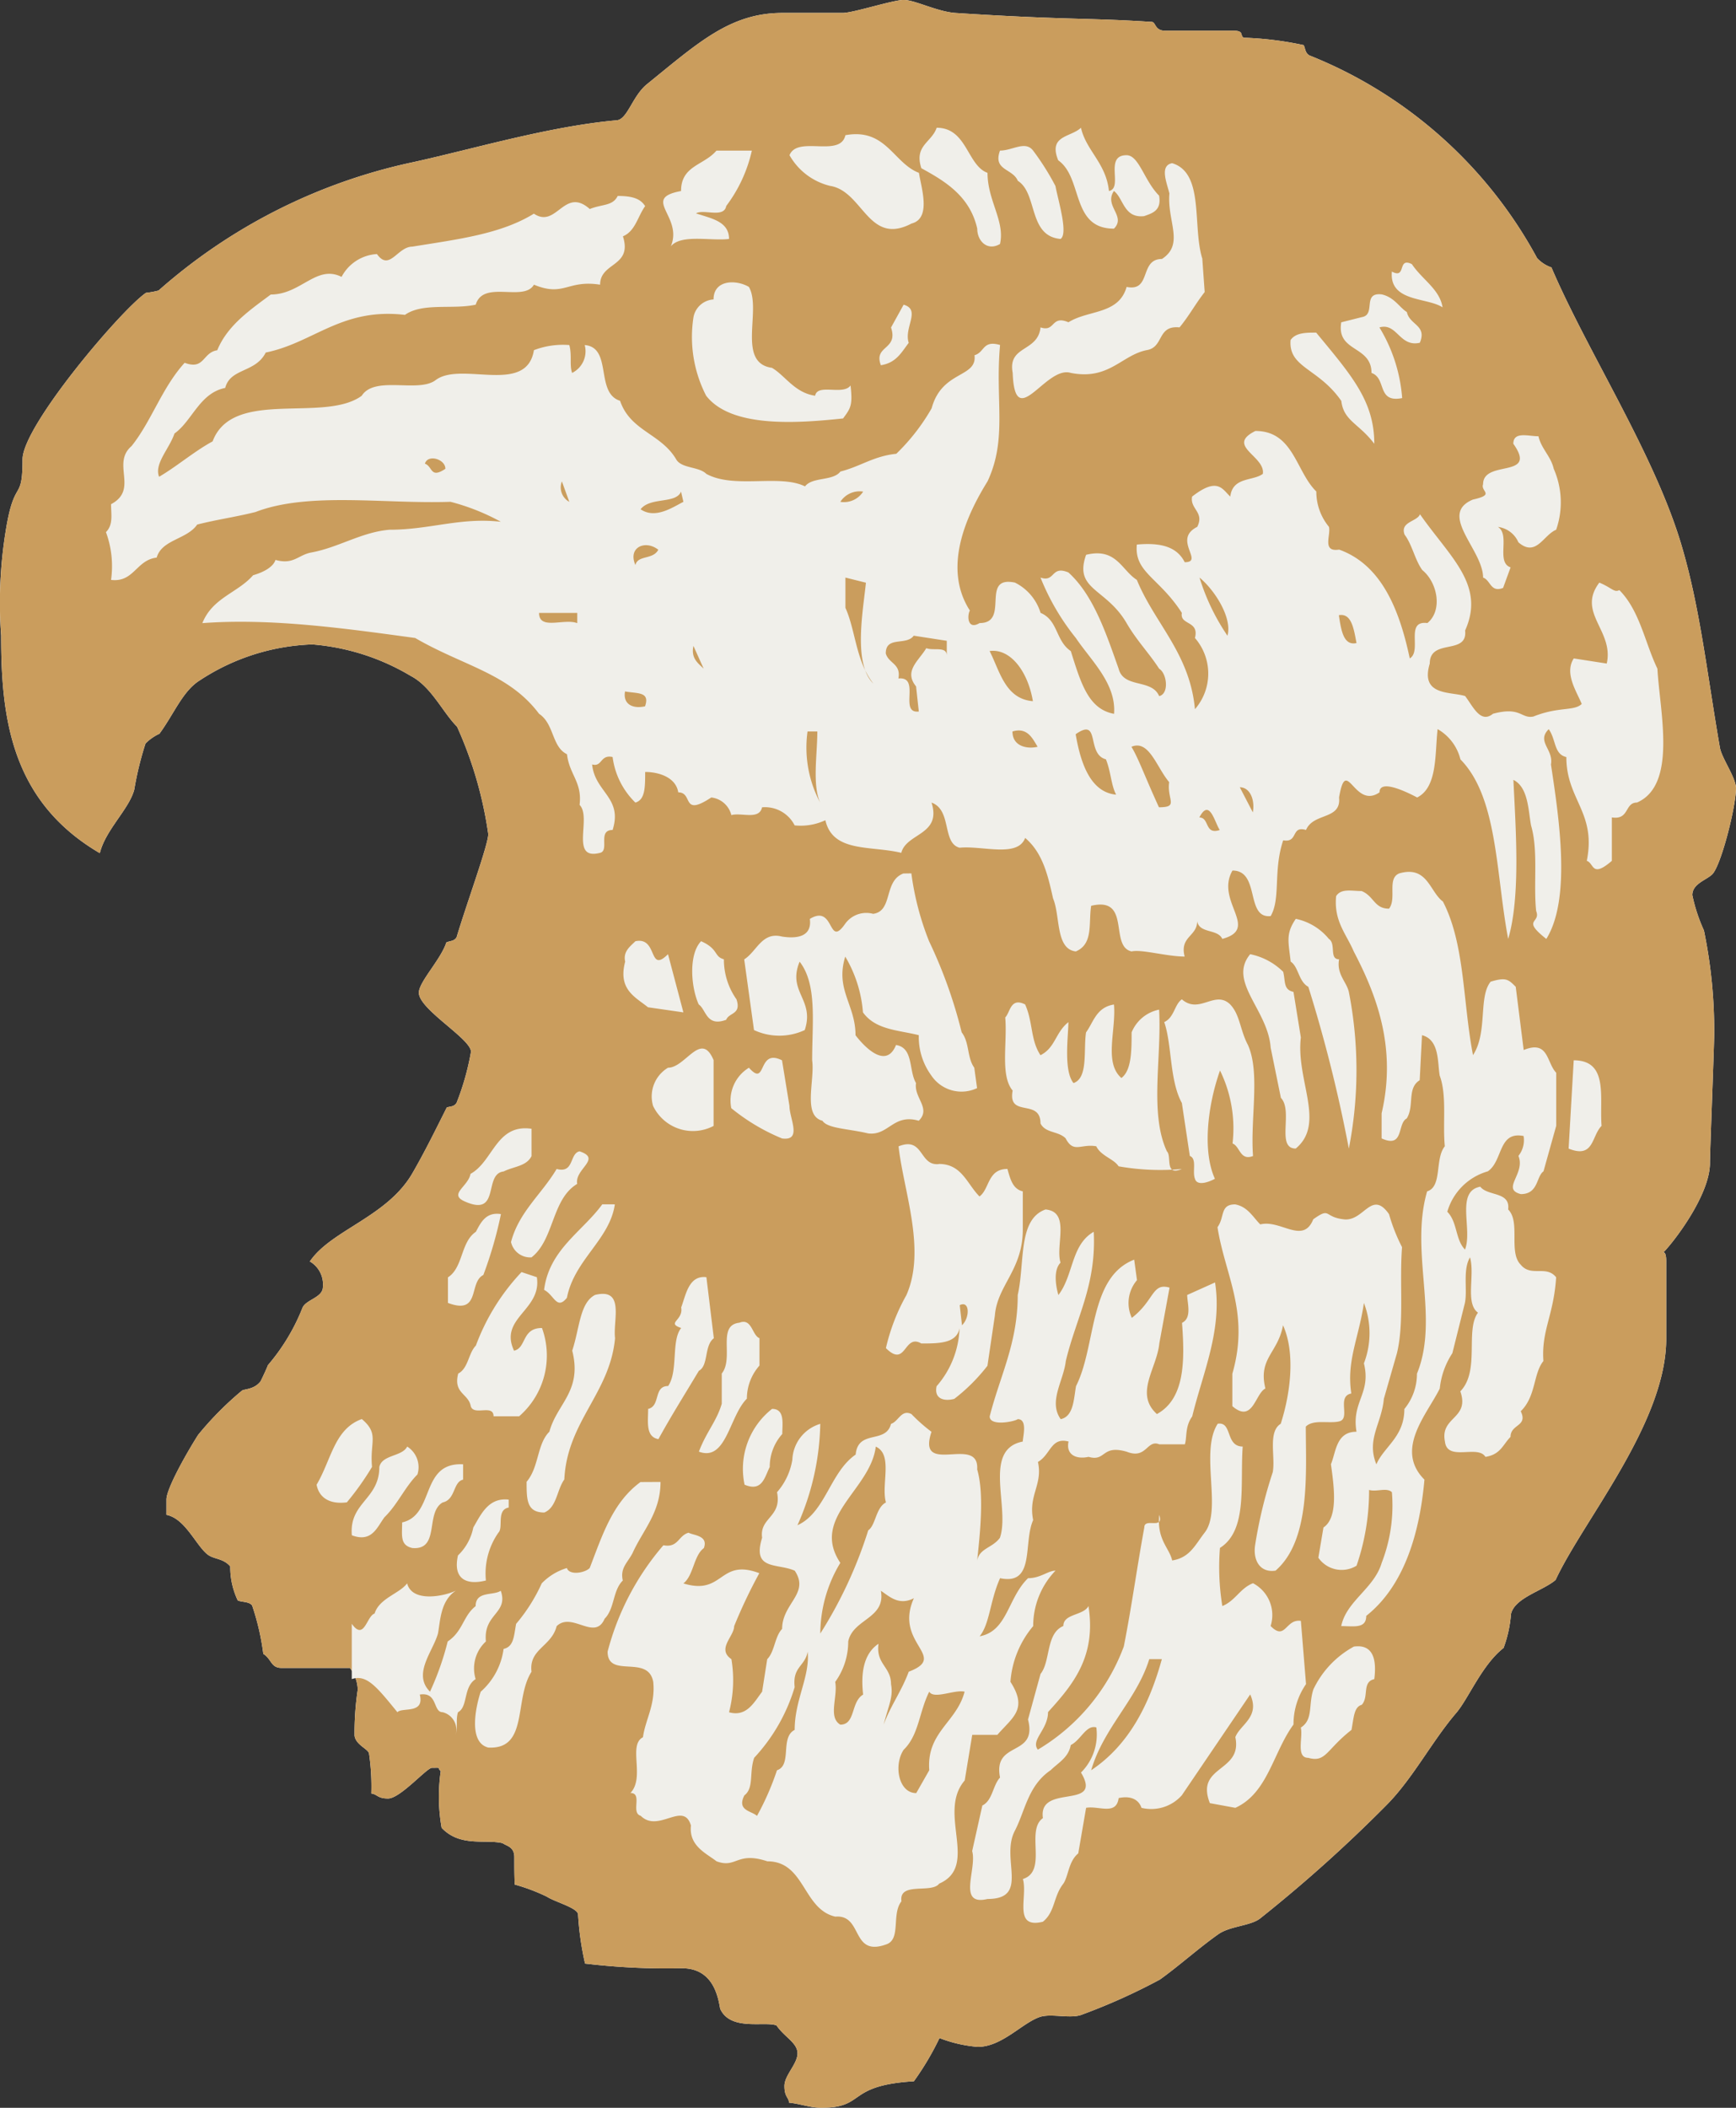
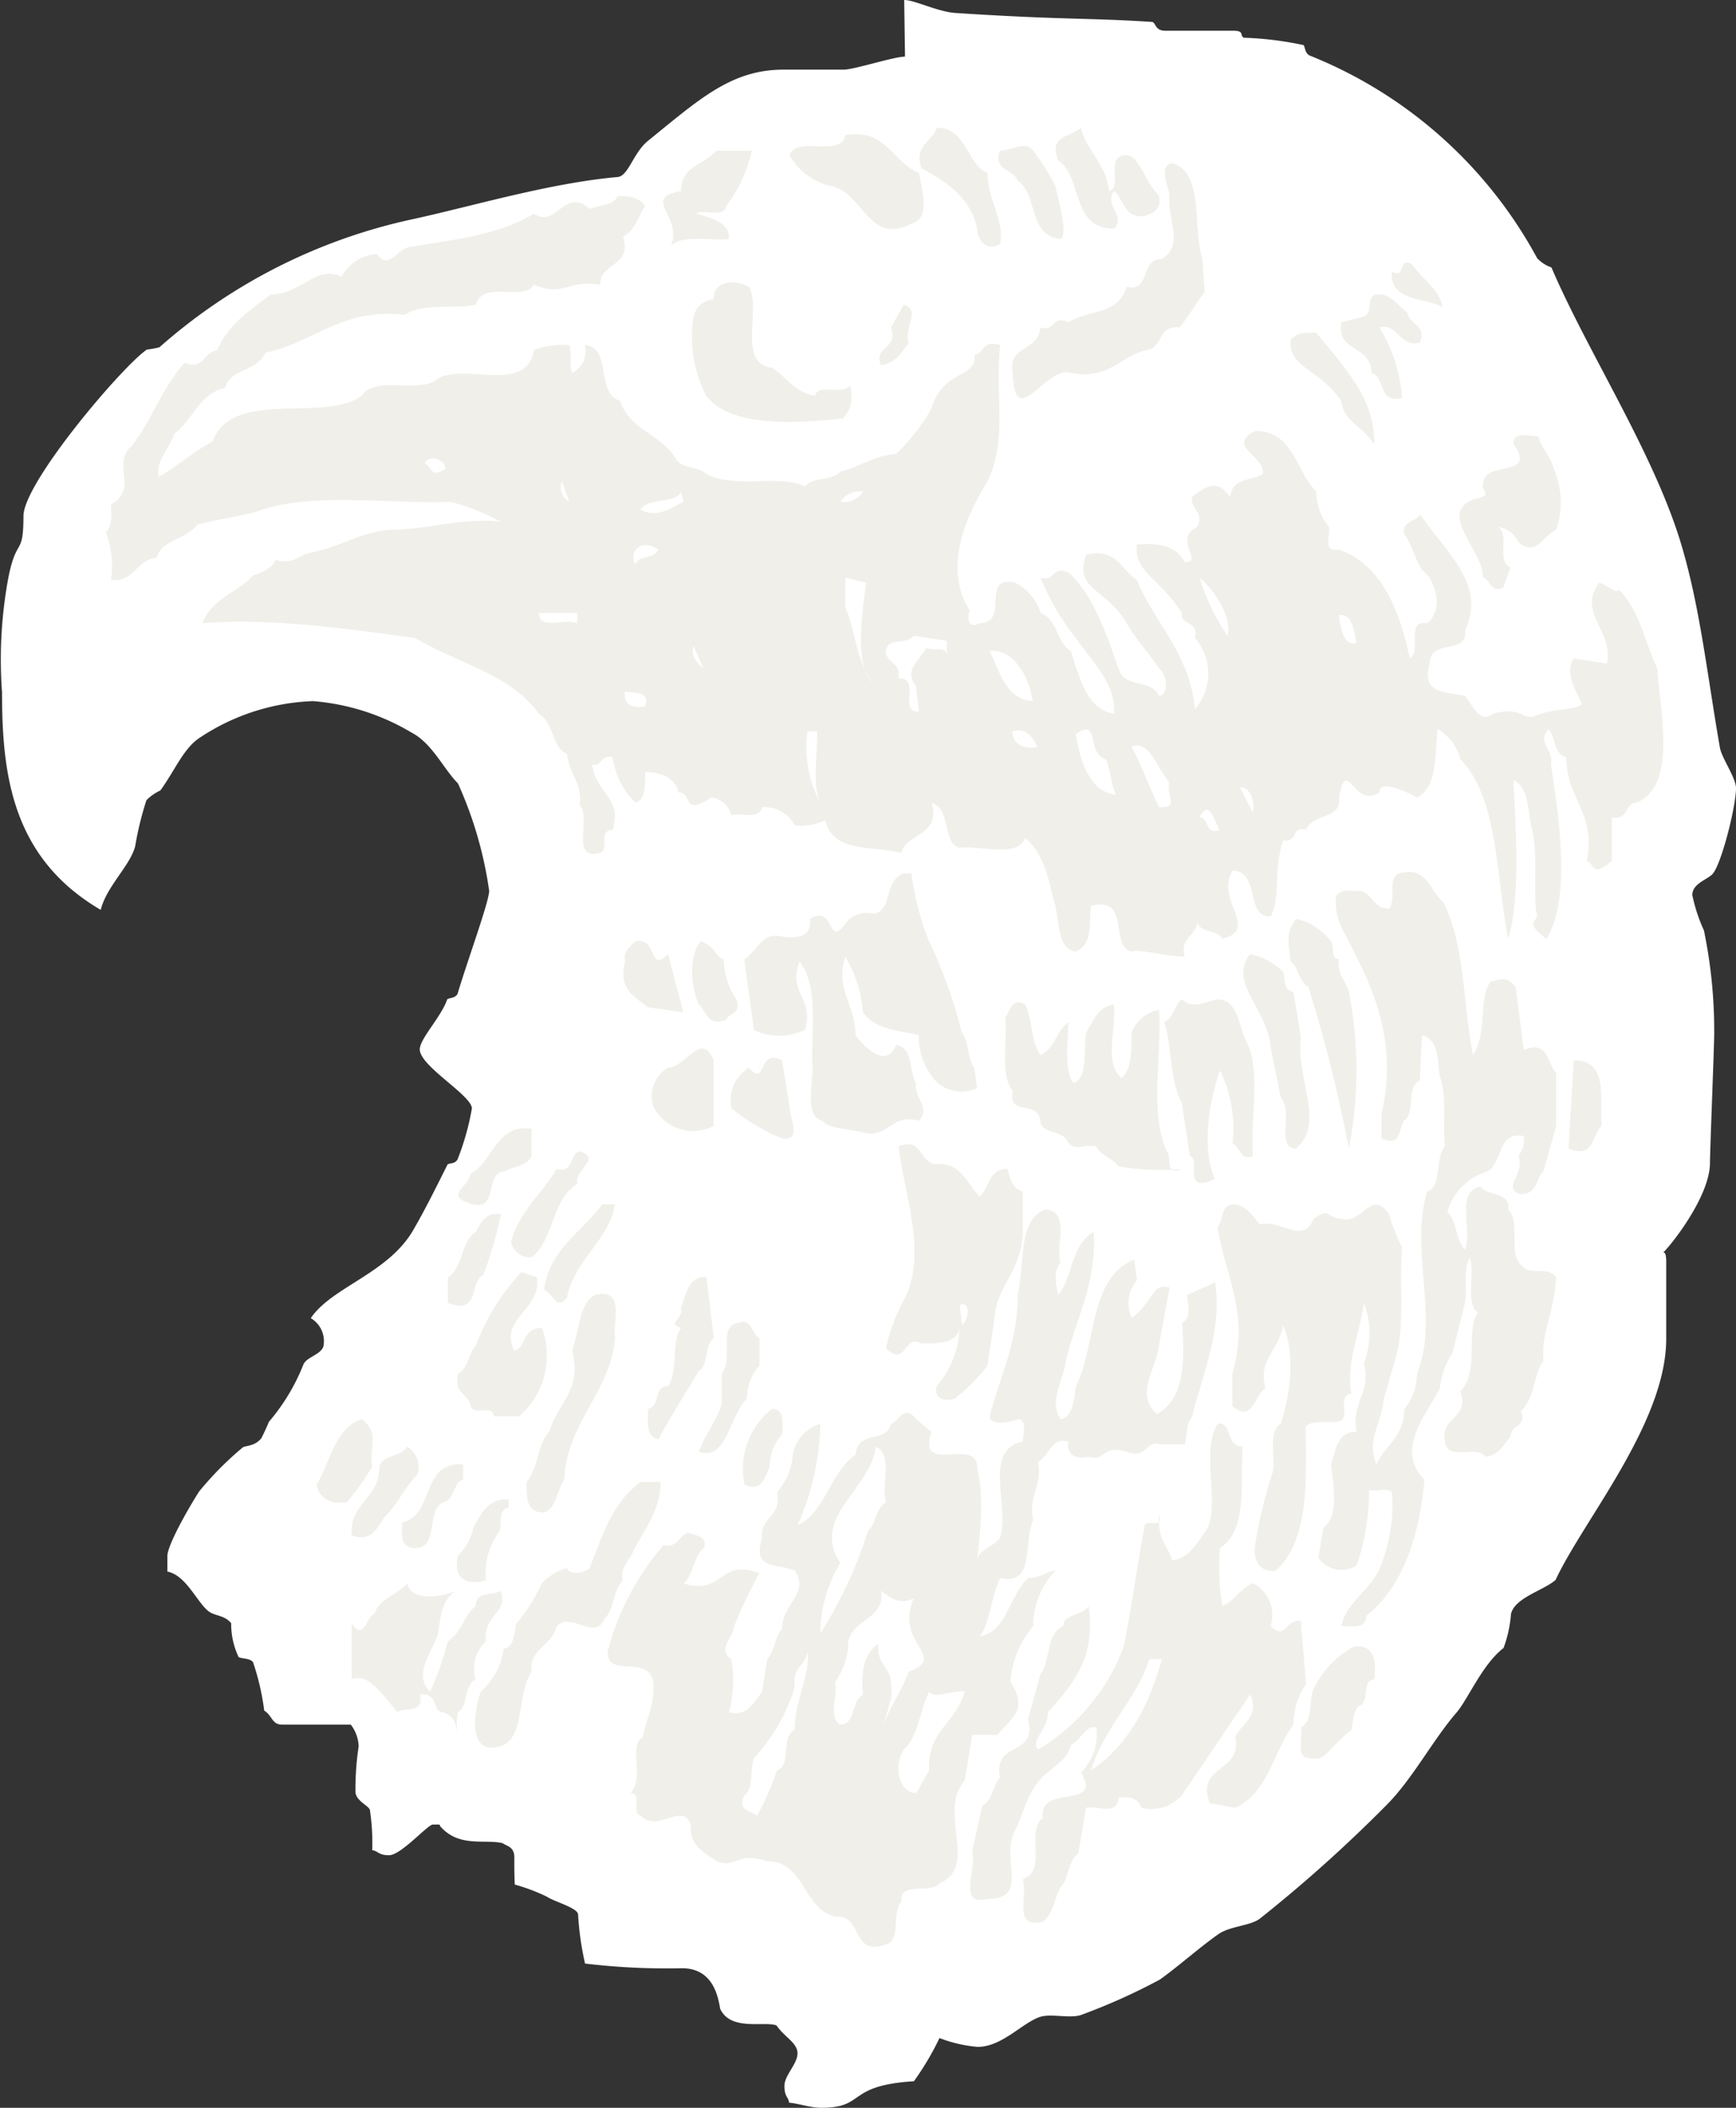
<svg xmlns="http://www.w3.org/2000/svg" width="109.044" height="132.368" viewBox="0 0 109.044 132.368">
  <rect x="0" y="0" width="109.044" height="132.368" fill="#333333" stroke="none" />
  <g id="Raggruppa_18" data-name="Raggruppa 18" transform="translate(-821.052 -860.069)">
-     <path id="Tracciato_580" data-name="Tracciato 580" d="M170.711,10.318c.672,0,2.132.76,3.278.818,6.836.443,8.181.291,12.27.558.264,0,.176.554.845.554h4.291c.7,0,.382.294.645.439a21.006,21.006,0,0,1,3.768.466c.115.264.085.466.348.642a28.084,28.084,0,0,1,14.311,12.733,2.2,2.2,0,0,0,.9.585c2.281,5.339,6.542,11.824,8.208,17.578,1.139,3.883,1.578,8,2.365,12.527.088.672,1.02,1.926,1.02,2.6,0,1.166-.963,4.961-1.517,5.43-.378.348-1.227.581-1.227,1.281a10.5,10.5,0,0,0,.73,2.22,31.08,31.08,0,0,1,.645,6.512c0,.7-.267,7.387-.267,8.09,0,2.068-2.392,5.106-2.947,5.636,0,0,.2-.152.2.554v4.846c0,5.288-5.2,11.388-6.951,15.152-.787.676-2.565,1.112-2.8,2.136a7.8,7.8,0,0,1-.466,2.132c-1.379,1.078-2.227,3.241-3.007,4.119-1.49,1.747-2.717,4.112-4.349,5.751a90.2,90.2,0,0,1-7.948,7.127c-.615.466-1.9.466-2.626.99-1.2.845-2.426,1.953-3.653,2.835a38.115,38.115,0,0,1-4.849,2.186c-.727.321-1.98-.088-2.714.172-1.108.385-2.369,1.872-3.886,1.872a8.6,8.6,0,0,1-2.4-.554,17.632,17.632,0,0,1-1.608,2.713c-4.3.267-2.98,1.666-5.819,1.666-.672,0-1.375-.26-2.021-.321-.027-.351-.291-.351-.291-1.048,0-.676.821-1.379.821-2.048s-.821-1.021-1.318-1.754c-.733-.287-2.9.378-3.541-1.051-.145-.875-.5-2.541-2.4-2.541a43.292,43.292,0,0,1-6.086-.294,18.762,18.762,0,0,1-.439-3.089c-.027-.412-1.49-.794-1.96-1.112a11.9,11.9,0,0,0-2.017-.76c-.027-.612-.027-1.021-.027-1.72,0-.669-.5-.7-.733-.879-1.085-.264-2.663.267-3.832-.963a11.176,11.176,0,0,1-.057-3.562c-.267-.237.118-.206-.554-.206-.324,0-1.994,1.926-2.751,1.926-.672,0-.672-.264-1.054-.314a14.21,14.21,0,0,0-.145-2.514c-.061-.291-.821-.531-.909-1.108a18.06,18.06,0,0,1,.2-2.9,2.369,2.369,0,0,0-.493-1.365h-4.3c-.672,0-.615-.561-1.139-.882a15.49,15.49,0,0,0-.7-3.034c-.179-.264-.672-.206-.906-.324a4.869,4.869,0,0,1-.47-2.132c-.439-.524-1.024-.436-1.433-.757-.73-.585-1.4-2.251-2.575-2.484v-.963c0-.669,1.23-2.862,1.99-4.058a20.219,20.219,0,0,1,2.747-2.774c.145-.118.76-.057,1.173-.585.118-.233.378-.787.466-1.021a12.724,12.724,0,0,0,2.166-3.592c.206-.524,1.284-.645,1.284-1.314a1.664,1.664,0,0,0-.818-1.605c1.345-1.987,4.886-2.8,6.464-5.579.76-1.314,1.463-2.747,2.136-4.089.233-.084.439-.03.615-.291a16.165,16.165,0,0,0,.906-3.21c0-.818-3.274-2.659-3.274-3.71,0-.672,1.375-2.075,1.727-3.153.26-.118.466-.061.642-.321.645-2.163,1.99-5.809,1.99-6.485a24.764,24.764,0,0,0-1.96-6.745c-.906-.906-1.609-2.507-2.9-3.183a14.278,14.278,0,0,0-6.2-1.984,13.671,13.671,0,0,0-7.049,2.251c-1.081.669-1.605,2.071-2.545,3.359a3.016,3.016,0,0,0-.875.612,20.123,20.123,0,0,0-.706,2.893c-.318,1.223-1.811,2.534-2.163,3.994-5.586-3.268-6.2-8.526-6.2-13.662a28.123,28.123,0,0,1,.264-6.424c.558-3.622,1.081-1.842,1.081-4.643,0-2.1,6.2-9.4,7.752-10.458a5.262,5.262,0,0,0,.791-.145,35.177,35.177,0,0,1,15.97-8.056c3.744-.818,8.512-2.247,12.783-2.632.7-.024.993-1.514,1.933-2.274,3.244-2.629,5.234-4.471,8.512-4.471h3.774c.672,0,3.156-.818,3.859-.818" transform="translate(707.136 849.751)" fill="#fff" fill-rule="evenodd" />
-     <path id="Tracciato_581" data-name="Tracciato 581" d="M170.711,10.318c.672,0,2.132.76,3.278.818,6.836.443,8.181.291,12.27.558.264,0,.176.554.845.554h4.291c.7,0,.382.294.645.439a21.006,21.006,0,0,1,3.768.466c.115.264.085.466.348.642a28.084,28.084,0,0,1,14.311,12.733,2.2,2.2,0,0,0,.9.585c2.281,5.339,6.542,11.824,8.208,17.578,1.139,3.883,1.578,8,2.365,12.527.088.672,1.02,1.926,1.02,2.6,0,1.166-.963,4.961-1.517,5.43-.378.348-1.227.581-1.227,1.281a10.5,10.5,0,0,0,.73,2.22,31.08,31.08,0,0,1,.645,6.512c0,.7-.267,7.387-.267,8.09,0,2.068-2.392,5.106-2.947,5.636,0,0,.2-.152.2.554v4.846c0,5.288-5.2,11.388-6.951,15.152-.787.676-2.565,1.112-2.8,2.136a7.8,7.8,0,0,1-.466,2.132c-1.379,1.078-2.227,3.241-3.007,4.119-1.49,1.747-2.717,4.112-4.349,5.751a90.2,90.2,0,0,1-7.948,7.127c-.615.466-1.9.466-2.626.99-1.2.845-2.426,1.953-3.653,2.835a38.115,38.115,0,0,1-4.849,2.186c-.727.321-1.98-.088-2.714.172-1.108.385-2.369,1.872-3.886,1.872a8.6,8.6,0,0,1-2.4-.554,17.632,17.632,0,0,1-1.608,2.713c-4.3.267-2.98,1.666-5.819,1.666-.672,0-1.375-.26-2.021-.321-.027-.351-.291-.351-.291-1.048,0-.676.821-1.379.821-2.048s-.821-1.021-1.318-1.754c-.733-.287-2.9.378-3.541-1.051-.145-.875-.5-2.541-2.4-2.541a43.292,43.292,0,0,1-6.086-.294,18.762,18.762,0,0,1-.439-3.089c-.027-.412-1.49-.794-1.96-1.112a11.9,11.9,0,0,0-2.017-.76c-.027-.612-.027-1.021-.027-1.72,0-.669-.5-.7-.733-.879-1.085-.264-2.663.267-3.832-.963a11.176,11.176,0,0,1-.057-3.562c-.267-.237.118-.206-.554-.206-.324,0-1.994,1.926-2.751,1.926-.672,0-.672-.264-1.054-.314a14.21,14.21,0,0,0-.145-2.514c-.061-.291-.821-.531-.909-1.108a18.06,18.06,0,0,1,.2-2.9,2.369,2.369,0,0,0-.493-1.365h-4.3c-.672,0-.615-.561-1.139-.882a15.49,15.49,0,0,0-.7-3.034c-.179-.264-.672-.206-.906-.324a4.869,4.869,0,0,1-.47-2.132c-.439-.524-1.024-.436-1.433-.757-.73-.585-1.4-2.251-2.575-2.484v-.963c0-.669,1.23-2.862,1.99-4.058a20.219,20.219,0,0,1,2.747-2.774c.145-.118.76-.057,1.173-.585.118-.233.378-.787.466-1.021a12.724,12.724,0,0,0,2.166-3.592c.206-.524,1.284-.645,1.284-1.314a1.664,1.664,0,0,0-.818-1.605c1.345-1.987,4.886-2.8,6.464-5.579.76-1.314,1.463-2.747,2.136-4.089.233-.084.439-.03.615-.291a16.165,16.165,0,0,0,.906-3.21c0-.818-3.274-2.659-3.274-3.71,0-.672,1.375-2.075,1.727-3.153.26-.118.466-.061.642-.321.645-2.163,1.99-5.809,1.99-6.485a24.764,24.764,0,0,0-1.96-6.745c-.906-.906-1.609-2.507-2.9-3.183a14.278,14.278,0,0,0-6.2-1.984,13.671,13.671,0,0,0-7.049,2.251c-1.081.669-1.605,2.071-2.545,3.359a3.016,3.016,0,0,0-.875.612,20.123,20.123,0,0,0-.706,2.893c-.318,1.223-1.811,2.534-2.163,3.994-5.586-3.268-6.2-8.526-6.2-13.662a28.123,28.123,0,0,1,.264-6.424c.558-3.622,1.081-1.842,1.081-4.643,0-2.1,6.2-9.4,7.752-10.458a5.262,5.262,0,0,0,.791-.145,35.177,35.177,0,0,1,15.97-8.056c3.744-.818,8.512-2.247,12.783-2.632.7-.024.993-1.514,1.933-2.274,3.244-2.629,5.234-4.471,8.512-4.471h3.774c.672,0,3.156-.818,3.859-.818" transform="translate(707.136 849.751)" fill="#ca9d5d" fill-rule="evenodd" />
+     <path id="Tracciato_580" data-name="Tracciato 580" d="M170.711,10.318c.672,0,2.132.76,3.278.818,6.836.443,8.181.291,12.27.558.264,0,.176.554.845.554h4.291c.7,0,.382.294.645.439a21.006,21.006,0,0,1,3.768.466c.115.264.085.466.348.642a28.084,28.084,0,0,1,14.311,12.733,2.2,2.2,0,0,0,.9.585c2.281,5.339,6.542,11.824,8.208,17.578,1.139,3.883,1.578,8,2.365,12.527.088.672,1.02,1.926,1.02,2.6,0,1.166-.963,4.961-1.517,5.43-.378.348-1.227.581-1.227,1.281a10.5,10.5,0,0,0,.73,2.22,31.08,31.08,0,0,1,.645,6.512c0,.7-.267,7.387-.267,8.09,0,2.068-2.392,5.106-2.947,5.636,0,0,.2-.152.2.554v4.846c0,5.288-5.2,11.388-6.951,15.152-.787.676-2.565,1.112-2.8,2.136a7.8,7.8,0,0,1-.466,2.132c-1.379,1.078-2.227,3.241-3.007,4.119-1.49,1.747-2.717,4.112-4.349,5.751a90.2,90.2,0,0,1-7.948,7.127c-.615.466-1.9.466-2.626.99-1.2.845-2.426,1.953-3.653,2.835a38.115,38.115,0,0,1-4.849,2.186c-.727.321-1.98-.088-2.714.172-1.108.385-2.369,1.872-3.886,1.872a8.6,8.6,0,0,1-2.4-.554,17.632,17.632,0,0,1-1.608,2.713c-4.3.267-2.98,1.666-5.819,1.666-.672,0-1.375-.26-2.021-.321-.027-.351-.291-.351-.291-1.048,0-.676.821-1.379.821-2.048s-.821-1.021-1.318-1.754c-.733-.287-2.9.378-3.541-1.051-.145-.875-.5-2.541-2.4-2.541a43.292,43.292,0,0,1-6.086-.294,18.762,18.762,0,0,1-.439-3.089c-.027-.412-1.49-.794-1.96-1.112a11.9,11.9,0,0,0-2.017-.76c-.027-.612-.027-1.021-.027-1.72,0-.669-.5-.7-.733-.879-1.085-.264-2.663.267-3.832-.963c-.267-.237.118-.206-.554-.206-.324,0-1.994,1.926-2.751,1.926-.672,0-.672-.264-1.054-.314a14.21,14.21,0,0,0-.145-2.514c-.061-.291-.821-.531-.909-1.108a18.06,18.06,0,0,1,.2-2.9,2.369,2.369,0,0,0-.493-1.365h-4.3c-.672,0-.615-.561-1.139-.882a15.49,15.49,0,0,0-.7-3.034c-.179-.264-.672-.206-.906-.324a4.869,4.869,0,0,1-.47-2.132c-.439-.524-1.024-.436-1.433-.757-.73-.585-1.4-2.251-2.575-2.484v-.963c0-.669,1.23-2.862,1.99-4.058a20.219,20.219,0,0,1,2.747-2.774c.145-.118.76-.057,1.173-.585.118-.233.378-.787.466-1.021a12.724,12.724,0,0,0,2.166-3.592c.206-.524,1.284-.645,1.284-1.314a1.664,1.664,0,0,0-.818-1.605c1.345-1.987,4.886-2.8,6.464-5.579.76-1.314,1.463-2.747,2.136-4.089.233-.084.439-.03.615-.291a16.165,16.165,0,0,0,.906-3.21c0-.818-3.274-2.659-3.274-3.71,0-.672,1.375-2.075,1.727-3.153.26-.118.466-.061.642-.321.645-2.163,1.99-5.809,1.99-6.485a24.764,24.764,0,0,0-1.96-6.745c-.906-.906-1.609-2.507-2.9-3.183a14.278,14.278,0,0,0-6.2-1.984,13.671,13.671,0,0,0-7.049,2.251c-1.081.669-1.605,2.071-2.545,3.359a3.016,3.016,0,0,0-.875.612,20.123,20.123,0,0,0-.706,2.893c-.318,1.223-1.811,2.534-2.163,3.994-5.586-3.268-6.2-8.526-6.2-13.662a28.123,28.123,0,0,1,.264-6.424c.558-3.622,1.081-1.842,1.081-4.643,0-2.1,6.2-9.4,7.752-10.458a5.262,5.262,0,0,0,.791-.145,35.177,35.177,0,0,1,15.97-8.056c3.744-.818,8.512-2.247,12.783-2.632.7-.024.993-1.514,1.933-2.274,3.244-2.629,5.234-4.471,8.512-4.471h3.774c.672,0,3.156-.818,3.859-.818" transform="translate(707.136 849.751)" fill="#fff" fill-rule="evenodd" />
    <path id="Tracciato_582" data-name="Tracciato 582" d="M169.82,110.894c-.5,1.933-2.4,2.538-2.22,4.934l-.818,1.436c-1.108,0-1.433-1.75-.791-2.72.963-.933.963-2.359,1.608-3.649.294.5,1.578-.145,2.22,0m12.391-2.044c-.791,2.869-2.075,5.4-4.44,6.978.787-2.683,2.866-4.437,3.65-6.978Zm-23.063,4.444c-.936.466-.145,2.22-1.112,2.534a17.115,17.115,0,0,1-1.257,2.869c-.324-.321-1.287-.321-.791-1.291.615-.466.291-1.426.615-2.359a11.212,11.212,0,0,0,2.544-4.44c-.145-1.287.642-1.287.818-2.223.145,1.581-.818,3.007-.818,4.91m36.407-3.187c-.787.176-.321,1.108-.787,1.612-.493.139-.493.781-.645,1.575-1.6,1.25-1.6,2.068-2.717,1.754-.787,0-.318-1.287-.466-1.9.791-.493.466-1.426.791-2.4a5.973,5.973,0,0,1,2.544-2.686c1.281-.176,1.423.933,1.281,2.044m-28.919-5.082c-1.287,2.862,2.22,3.649-.324,4.616-.466,1.254-1.112,2.078-1.578,3.325.324-1.247.615-1.75.466-2.538,0-1.108-.96-1.254-.787-2.541-.966.642-1.112,1.9-.966,3.19-.787.466-.466,1.889-1.433,1.889-.787-.466-.145-1.75-.321-2.683a4.328,4.328,0,0,0,.818-2.541c.294-1.429,2.369-1.429,2.051-3.183.5.321,1.112.966,2.075.466m-28.784-.466c-.963.642-.963,1.9-1.112,2.686-.321,1.139-1.612,2.541-.5,3.649a17.7,17.7,0,0,0,1.112-3.153c.963-.642.963-1.605,1.754-2.217,0-.966,1.112-.645,1.578-.966.5,1.433-1.108,1.433-.933,3.183a2.3,2.3,0,0,0-.645,2.365c-.791.5-.47,1.75-1.108,2.078-.149.466,0,.96-.149,1.426a1.136,1.136,0,0,0-.818-1.426c-.615,0-.294-1.291-1.433-1.108.318,1.247-1.112.781-1.406,1.108-1.287-1.578-1.93-2.4-2.866-2.078v-3.474c.787,1.108.936-.5,1.433-.642.294-.966,1.578-1.257,2.044-1.9.321,1.254,2.4.787,3.045.466m3.335-5.224c-.791.145-.321,1.254-.645,1.575a4.477,4.477,0,0,0-.787,3.007c-1.287.321-2.078-.145-1.754-1.575a3.329,3.329,0,0,0,.963-1.754c.466-.787.936-1.9,2.223-1.75Zm9.536-1.608c0,1.929-1.115,3.038-1.754,4.464-.321.618-.794.939-.615,1.727-.645.642-.5,1.754-1.142,2.4-.615,1.429-2.048-.466-3.014.466-.321,1.284-1.754,1.429-1.578,2.862-1.112,1.75-.176,4.9-2.72,4.761-1.26-.324-.791-2.544-.47-3.508a4.341,4.341,0,0,0,1.436-2.686c.642-.145.642-.787.787-1.575a10.759,10.759,0,0,0,1.608-2.541,3.645,3.645,0,0,1,1.581-.963c.145.466,1.112.321,1.433,0,.791-2.048,1.433-4.116,3.19-5.4Zm-12.4-.145c-.642.145-.466,1.257-1.284,1.433-1.115.642-.145,3.007-1.906,2.862-.787-.179-.639-.794-.639-1.608,2.075-.466,1.112-3.795,3.829-3.649Zm26.56,1.433c-.639.321-.639,1.429-1.112,1.75a27.45,27.45,0,0,1-3.011,6.481,8.628,8.628,0,0,1,1.257-4.437c-1.9-2.859,1.9-4.582,2.227-7.3,1.108.5.321,2.4.639,3.5m-29.426-1.754c-.791.791-1.257,1.9-2.075,2.69-.47.639-.791,1.605-2.048,1.132-.176-2.068,1.727-2.244,1.727-4.288.172-.787,1.433-.642,1.75-1.284a1.531,1.531,0,0,1,.645,1.75m51.836-1.75c-.172,2.4.324,5.255-1.429,6.366a15.264,15.264,0,0,0,.149,3.649c.814-.324,1.108-1.112,1.926-1.433a2.259,2.259,0,0,1,1.108,2.686c.936.963.936-.466,1.9-.321l.324,3.971a4.437,4.437,0,0,0-.787,2.538c-1.287,1.754-1.605,4.3-3.653,5.231l-1.6-.294c-.936-2.389,2.068-1.923,1.6-4.143.294-.794,1.578-1.26.933-2.683l-4.292,6.329a2.569,2.569,0,0,1-2.538.791c-.149-.466-.615-.791-1.433-.612-.145,1.112-1.257.466-2.044.612l-.493,2.862c-.615.5-.615,1.433-.936,1.9-.642.818-.5,1.75-1.284,2.392-1.9.466-.936-1.575-1.257-2.683,1.578-.5.145-3.038,1.257-3.825-.318-2.22,3.822-.466,2.392-2.862a3.369,3.369,0,0,0,.963-2.835c-.642-.179-.963.791-1.605,1.108-.145.794-.787,1.108-1.257,1.575-1.429.966-1.605,2.548-2.251,3.8-.936,1.75.97,4.292-1.72,4.292-1.936.466-.645-1.9-.966-3.007l.639-2.862c.649-.321.649-1.257,1.112-1.757-.463-2.359,2.376-1.247,1.757-3.643l.787-2.866c.642-.791.321-2.541,1.433-3.007,0-.787,1.257-.642,1.578-1.254.493,3.149-.936,4.9-2.541,6.66,0,1.108-1.108,1.75-.639,2.359a12.683,12.683,0,0,0,5.4-6.481c.5-2.538.821-4.934,1.287-7.475,0-.639,1.254.176.936-.787-.152,1.575.642,2.075.814,2.862,1.112-.176,1.433-.966,2.044-1.754,1.112-1.429-.321-5.079.818-6.833.933-.145.466,1.433,1.575,1.433m-54.7,1.284a17.618,17.618,0,0,1-1.578,2.22c-1.112.145-1.757-.321-1.9-1.108.933-1.578,1.112-3.5,2.839-4.123,1.112.939.493,1.406.642,3.011m25.769-2.071a3.074,3.074,0,0,0-.787,2.071c-.324.642-.47,1.578-1.581,1.112a4.786,4.786,0,0,1,1.727-4.761c.818,0,.642.933.642,1.578m-1.433-6.015v1.717a3.137,3.137,0,0,0-.791,2.078c-1.112,1.108-1.287,3.97-3.014,3.328.473-1.254,1.112-1.9,1.436-3.007v-1.9c.787-.97-.324-3.038,1.108-3.19.791-.314.791.794,1.26.97m-9.07,0c-.321,3.467-3.011,5.224-3.187,8.874-.47.645-.47,1.754-1.257,2.075-1.112,0-1.112-.818-1.112-1.929.791-.933.642-2.362,1.433-3.149.466-1.754,2.078-2.541,1.433-5.086.47-1.426.47-3,1.433-3.5,1.9-.466,1.112,1.612,1.257,2.72m21.792-.818-.142-1.26c.642-.318.642.794.142,1.26m-16.054-3.014.466,3.832c-.618.466-.321,1.717-.939,2.044-.963,1.605-1.754,2.859-2.541,4.292-.821-.145-.645-1.112-.645-1.9.791-.176.321-1.436,1.257-1.436.645-.956.176-2.859.818-3.643-.963-.328.149-.466,0-1.291.294-.787.473-2.038,1.585-1.9m-10.651,0c.321,2.082-2.4,2.548-1.433,4.616.791-.176.47-1.426,1.754-1.426a5.053,5.053,0,0,1-1.433,5.545h-1.608c0-.787-1.257,0-1.433-.642-.149-.794-1.112-.794-.787-2.041.639-.328.639-1.287,1.108-1.754a13.56,13.56,0,0,1,2.869-4.619Zm-2.254-3.97a25.5,25.5,0,0,1-1.108,3.832c-.939.463-.149,2.534-2.223,1.754V84.875c.963-.612.791-2.217,1.754-2.859.321-.612.645-1.257,1.578-1.112m35.157,3.038c-.466.466-.321,1.436-.145,2.044.963-1.25.787-3.153,2.22-3.971.172,3.362-1.112,5.407-1.754,8.117-.145,1.26-1.108,2.541-.321,3.649.818-.172.818-1.281.963-2.075,1.284-2.534.791-6.833,3.653-7.941l.176,1.287a2.208,2.208,0,0,0-.324,2.369c1.433-1.112,1.26-2.223,2.369-1.9l-.642,3.5c-.152,1.575-1.578,3.149-.152,4.44,1.757-.963,1.757-3.332,1.578-5.728.642-.314.324-1.247.324-1.75l1.75-.787c.47,3-.787,5.728-1.433,8.411-.463.645-.318,1.287-.463,1.754h-1.605c-.791-.321-.791.963-2.044.466-1.608-.466-1.287.642-2.4.321-.791.176-1.433-.145-1.257-.963-1.112-.291-1.112.818-1.923,1.284.318,1.433-.618,2.075-.3,3.65-.642,1.433.149,4.116-2.078,3.649-.642,1.429-.642,2.862-1.284,3.649,1.754-.321,1.754-2.4,3.041-3.649.787,0,1.257-.473,1.723-.473a5.01,5.01,0,0,0-1.4,3.481,6.11,6.11,0,0,0-1.429,3.5c1.108,1.72.145,2.217-.821,3.328h-1.578l-.473,2.866c-1.754,2.038.939,5.369-1.605,6.481-.47.642-2.541-.145-2.369,1.108-.645.818,0,2.4-.966,2.71-2.22.794-1.433-1.892-3.187-1.747-2.048-.466-1.9-3.474-4.271-3.474-1.93-.642-1.93.466-3.19,0-.639-.5-1.75-.963-1.608-2.247-.466-1.578-2.044.5-3.156-.612-.645-.182.142-1.433-.645-1.433.936-.97-.172-3.011.787-3.5.149-1.108.791-2.041.645-3.477-.321-1.754-2.866-.176-2.866-1.9A16.67,16.67,0,0,1,150.9,101.7c.936.179.936-.615,1.581-.787.318.172,1.257.172.96.966-.642.466-.642,1.72-1.284,2.217,2.544.787,2.223-1.605,4.768-.642a32.285,32.285,0,0,0-1.581,3.328c0,.642-1.112,1.429-.172,2.071a8,8,0,0,1-.149,3.335c1.112.314,1.581-.642,2.078-1.291l.321-2.044c.47-.466.47-1.429.936-1.9,0-1.608,1.754-2.22.791-3.656-1.112-.49-2.693,0-2.048-2.068-.176-1.281,1.257-1.281.936-2.859A4.086,4.086,0,0,0,159,96.327a2.454,2.454,0,0,1,1.754-2.251,16.248,16.248,0,0,1-1.433,6.366c1.754-.787,2.044-3.328,3.656-4.437.149-1.605,1.9-.642,2.22-1.929.473-.145.645-.933,1.287-.612a10.277,10.277,0,0,0,1.257,1.112c-.963,2.859,3.014.145,2.869,2.362.473,1.608.145,4.292,0,5.724.145-.787.966-.787,1.429-1.433.649-1.9-1.112-5.545,1.436-6.042,0-.291.321-1.406-.318-1.406-.183.149-1.761.473-1.761-.172.642-2.545,1.761-4.586,1.761-7.623.463-2.044,0-4.758,1.747-5.373,1.578.145.615,2.22.936,3.328m-27.99-3.649c-.321,2.22-2.544,3.474-3.011,5.87-.645.794-.791-.176-1.433-.5.321-2.534,2.4-3.649,3.656-5.373Zm-2.365-1.284c-1.612.963-1.436,3.5-2.869,4.613a1.235,1.235,0,0,1-1.287-.963c.5-1.9,1.929-3.007,2.866-4.589,1.112.3.791-.96,1.436-1.108,1.433.473-.324,1.108-.145,2.048m22.725-1.254c1.433,0,1.76,1.254,2.544,2.041.642-.466.5-1.727,1.754-1.727.179.618.324,1.26.966,1.406v2.4c0,2.538-1.608,3.508-1.754,5.4l-.466,3.153a11.487,11.487,0,0,1-2.082,2.078c-.642.172-1.284,0-1.112-.794a5.817,5.817,0,0,0,1.44-3.643c-.182.96-1.291.96-2.4.96-1.112-.645-.936,1.575-2.224.291a12.4,12.4,0,0,1,1.287-3.328c1.257-2.855-.176-6.512-.493-9.343,1.6-.642,1.281,1.257,2.541,1.112m-25.594-.5c-.321.645-1.112.645-1.754.966-1.287.145-.179,2.862-2.4,1.9-1.112-.466.172-.933.321-1.75,1.433-.787,1.608-3.153,3.832-2.832Zm16.2-3.149c0,.787.821,2.217-.466,2.041a12.618,12.618,0,0,1-3.187-1.9,2.409,2.409,0,0,1,1.108-2.541c1.142,1.284.5-1.254,2.078-.466Zm-4.765-2.862v4.116a2.776,2.776,0,0,1-3.8-1.254,2.1,2.1,0,0,1,.936-2.4c1.112,0,2.078-2.365,2.869-.466m55.773,4.116c-.642.642-.466,2.075-2.071,1.429l.321-5.545c2.217,0,1.605,2.362,1.75,4.116m-36.208-7.62c.5,1.108.324,2.217.963,3.183.936-.466.936-1.433,1.754-2.075,0,.821-.321,3.038.321,3.825.936-.321.615-2.071.787-3.183.47-.642.642-1.575,1.754-1.75.145,1.605-.645,3.649.466,4.613.642-.466.642-1.75.642-2.862a2.369,2.369,0,0,1,1.727-1.429c.172,3.007-.618,6.512.49,8.9.324.294-.172,1.581.936,1.108a15.057,15.057,0,0,1-3.971-.169c-.291-.466-1.108-.645-1.4-1.257-.963-.176-1.429.466-1.926-.5-.466-.466-1.257-.314-1.578-.933,0-1.608-2.075-.321-1.75-2.068-.794-.939-.324-3.011-.466-4.592.321-.318.321-1.281,1.254-.814m12.878,0c.615.642.615,1.605,1.112,2.541.787,1.75.142,4.613.321,6.975-.818.324-.818-.612-1.287-.787a8.254,8.254,0,0,0-.787-4.582c-.787,2.22-1.108,5.075-.321,6.8-.318.176-1.108.5-1.254,0-.179-.466.145-1.254-.321-1.433l-.5-3.325c-.784-1.433-.612-3.649-1.108-5.082.639-.294.639-1.108,1.108-1.429,1.112.963,2.075-.612,3.038.321m3.328-2.048c.149.618,0,1.115.645,1.26l.463,2.862c-.321,2.683,1.581,5.4-.321,6.975-1.254,0-.142-2.362-.933-3.183l-.642-3.149c-.172-2.4-2.714-4.146-1.287-5.873a4.117,4.117,0,0,1,2.075,1.108M151.19,64.583l.966,3.653-2.224-.321c-.791-.642-1.9-1.108-1.433-2.866-.145-.639.321-.96.642-1.281,1.436-.3.791,2.071,2.048.814m3.511.321a4.338,4.338,0,0,0,.791,2.514c.321.963-.47.818-.645,1.284-1.254.466-1.254-.642-1.727-.963-.5-1.108-.639-3.156.149-3.971,1.112.493.791.963,1.433,1.135m38-1.281c.47.314,0,1.281.642,1.281-.172.936.466,1.406.612,2.048a25.487,25.487,0,0,1,0,9.837,90.284,90.284,0,0,0-2.545-10.158c-.612-.321-.612-1.26-1.108-1.581-.145-1.281-.318-1.747.321-2.686a3.638,3.638,0,0,1,2.078,1.26m7.154-2.365c1.4,2.68,1.254,6.336,1.9,9.664.936-1.433.324-3.649,1.108-4.613.97-.291,1.108-.145,1.575.321l.5,3.971c1.575-.645,1.426.787,2.044,1.429v3.328l-.8,2.862c-.46.321-.314,1.429-1.423,1.429-1.26-.321.314-1.284-.152-2.4A1.586,1.586,0,0,0,204.932,76c-1.612-.321-1.287,1.578-2.251,2.22a3.7,3.7,0,0,0-2.541,2.538c.642.645.5,1.754,1.112,2.372.493-1.26-.615-3.656.96-3.947.47.612,1.9.291,1.75,1.429.794.791,0,2.686.794,3.474.642.787,1.6,0,2.22.787-.152,2.4-.936,3.328-.8,5.258-.642.794-.46,2.223-1.423,3.153.466.97-.642.791-.642,1.612-.47.466-.618,1.108-1.578,1.254-.466-.787-2.4.321-2.541-.963-.321-1.578,1.578-1.406.966-3.153,1.25-1.284.291-3.832,1.108-4.94-.818-.6-.176-2.359-.5-3.474-.47.787-.149,2.044-.321,2.869l-.787,3.149a4.955,4.955,0,0,0-.791,2.22c-.791,1.605-2.859,3.825-.963,5.721-.294,3.328-1.257,6.657-3.656,8.556,0,.818-.781.642-1.571.642.321-1.578,2.071-2.365,2.541-3.97a9.938,9.938,0,0,0,.642-4.437c-.321-.321-.97,0-1.433-.145a14.508,14.508,0,0,1-.787,4.758,1.781,1.781,0,0,1-2.4-.5l.321-1.9c.966-.639.642-2.683.47-3.971.324-.787.324-2.041,1.605-2.041-.324-1.9.936-2.4.466-4.295a5.277,5.277,0,0,0,0-3.791c-.324,2.217-1.108,3.643-.791,5.684-.956.182,0,1.608-.784,1.757-.642.145-1.608-.149-2.075.324,0,2.859.321,7.12-1.9,9.043-.963.152-1.429-.635-1.284-1.6a28.8,28.8,0,0,1,1.108-4.582c.176-.963-.318-2.538.5-3.038.612-1.9.933-4.437.145-6.187-.321,1.75-1.575,2.068-1.108,3.971-.642.314-.787,2.217-2.075,1.108V90.927c1.108-3.832-.466-6.191-.933-9.2.466-.642.145-1.433,1.108-1.433.791.145,1.112.791,1.578,1.257,1.284-.321,2.686,1.284,3.329-.321,1.112-.791.642-.145,1.9,0,1.281.176,1.75-1.9,2.859-.324a11.262,11.262,0,0,0,.818,2.075c-.172,2.22.145,4.758-.321,6.66l-.821,2.862c-.142,1.575-1.112,2.541-.47,4.116.47-1.108,1.757-1.72,1.757-3.474a3.473,3.473,0,0,0,.791-2.217c1.429-3.5-.47-7.627.639-11.452.966-.291.47-2.041,1.112-2.832-.145-1.429.145-3.183-.321-4.437-.145-.818,0-2.251-1.112-2.538l-.145,2.828c-.814.5-.321,1.608-.814,2.4-.615.321-.149,1.9-1.578,1.254V74.572c.963-4.116-.328-7.444-1.75-10.161-.47-1.108-1.26-1.9-1.108-3.474.318-.5.956-.321,1.6-.321.787.321.787,1.108,1.723,1.108.5-.642-.145-1.9.645-2.217,1.747-.5,1.9,1.108,2.714,1.75m-33.362-1.75a17.641,17.641,0,0,0,1.112,4.261,29.814,29.814,0,0,1,2.048,5.721c.5.645.328,1.578.791,2.22l.176,1.284a2.281,2.281,0,0,1-2.869-.787,4.093,4.093,0,0,1-.791-2.538c-1.281-.324-2.713-.324-3.508-1.433a8.054,8.054,0,0,0-1.112-3.5c-.642,2.075.645,3.007.645,4.937.466.612,1.9,2.217,2.544.612,1.112.176.787,1.605,1.257,2.392-.145.933.963,1.578.172,2.365-1.605-.466-1.9.963-3.187.794-1.257-.3-2.541-.3-2.865-.794-1.257-.318-.466-2.541-.645-3.795,0-2.4.324-4.765-.787-6.194-.791,1.9.966,2.369.321,4.295a3.779,3.779,0,0,1-3.187,0l-.615-4.44c.791-.493,1.112-1.754,2.369-1.433.966.152,1.9,0,1.754-1.108,1.581-.96,1.115,1.9,2.223.3a1.632,1.632,0,0,1,1.754-.618c1.26-.172.645-2.068,1.9-2.534Zm19.373-2.724c-.963.328-.639-.787-1.284-.787.645-1.254.963.328,1.284.787m2.075-1.108-.818-1.575c.639,0,.963.787.818,1.575m-5.255-1.9c-.152,1.108.639,1.581-.642,1.581-.936-2.048-1.26-3.014-1.727-3.8,1.108-.466,1.575,1.287,2.369,2.22m-8.262-2.22c-.618.152-1.581,0-1.581-.96.963-.294,1.284.493,1.581.96m-13.838-.96c0,1.426-.324,3.356.176,4.464a7.35,7.35,0,0,1-.791-4.464Zm18.126,1.747c.321.794.321,1.608.642,2.22-1.578-.145-2.22-1.9-2.541-3.795,1.578-1.108.642,1.254,1.9,1.575m-28.949-3.328c-.787.179-1.4-.145-1.257-.933.787.145,1.581,0,1.257.933m3.683-2.362c-.321-.321-.818-.642-.642-1.429Zm20.68,2.041c-1.75-.145-2.078-1.9-2.72-3.149,1.291-.179,2.4,1.254,2.72,3.149m-5.41-2.859c0-.612-.818-.291-1.287-.47-.47.791-1.433,1.433-.642,2.4l.172,1.578c-1.281.145.149-2.22-1.281-2.075.172-.933-.615-.933-.794-1.575,0-1.112,1.287-.466,1.757-1.112l2.075.321Zm25.736-.791c-.814.179-.963-.787-1.108-1.75.784-.145.936.818,1.108,1.75M145.49,43.794c-.821-.321-2.4.466-2.4-.642h2.4Zm40.84.787a13.542,13.542,0,0,1-1.754-3.649c.963.791,2.071,2.541,1.754,3.649m-22.708-3.328c-.176,1.754-.818,5.082.466,6.336-1.108-1.429-1.108-3.328-1.754-4.758v-1.9Zm-8.451-1.429.321,1.754Zm-4.592-.642c-.324.642-1.291.321-1.436.963-.493-1.108.615-1.605,1.436-.963m12.868-3.649a1.429,1.429,0,0,1-1.433.642,1.435,1.435,0,0,1,1.433-.642m-11.29.642c-.645.321-1.757,1.108-2.69.466.615-.787,2.22-.321,2.541-1.108Zm-7.167,0a1.032,1.032,0,0,1-.466-1.284ZM137.207,34.1c-.963.645-.787-.149-1.287-.321.176-.615,1.287-.291,1.287.321m68.658-2.048c.176.791.784,1.26.96,2.048a5.234,5.234,0,0,1,.152,3.829c-.8.321-1.257,1.75-2.372.787a1.618,1.618,0,0,0-1.284-.966c.794.5-.142,2.22.794,2.541l-.47,1.287c-.791.321-.791-.5-1.257-.645,0-1.75-2.859-3.971-.642-4.9,1.433-.321.466-.5.642-.963,0-1.578,3.477-.321,1.9-2.541,0-.794.933-.473,1.575-.473m-13.959-6.508c2.217,2.683,3.65,4.292,3.65,6.981-.967-1.284-1.923-1.429-2.071-2.69-1.433-2.075-3.332-2.075-3.187-3.825.321-.466.966-.466,1.608-.466m-25.594.642c-.466.612-.787,1.254-1.75,1.406-.473-1.26,1.112-.939.639-2.369l.791-1.433c1.112.321,0,1.433.321,2.4M197.6,24.256c.172.821,1.281.821.814,1.929-1.281.294-1.429-1.284-2.538-.963a9.965,9.965,0,0,1,1.429,4.437c-1.612.321-.963-1.254-1.926-1.578,0-1.75-2.217-1.284-1.9-3.18l1.284-.324c.929-.145,0-1.575,1.257-1.429.791.176,1.112.818,1.578,1.108m-39.887,3.5c.818.466,1.433,1.578,2.72,1.754.145-.787,1.754,0,2.224-.642.145,1.257,0,1.436-.47,2.071-2.865.3-7.018.612-8.6-1.429a8.062,8.062,0,0,1-.794-4.937,1.364,1.364,0,0,1,1.26-1.108c0-1.254,1.433-1.254,2.22-.787.821,1.429-.787,4.758,1.436,5.079m42.135-3.795c-.966-.642-3.359-.321-3.183-2.247.936.5.321-.936,1.257-.466.639.963,1.75,1.575,1.926,2.713M149.758,17.6c-.47.642-.615,1.575-1.4,1.9.615,1.93-1.433,1.608-1.433,3.038-2.078-.321-2.254.787-4.156,0-.642,1.108-3.187-.321-3.656,1.254-1.433.321-3.332-.145-4.447.642-3.977-.466-5.731,1.754-8.745,2.365-.642,1.284-2.22.963-2.545,2.223-1.608.318-2.075,2.075-3.187,2.862-.321.96-1.287,1.9-.966,2.717,1.112-.649,2.223-1.608,3.362-2.223,1.257-3.356,6.991-1.135,9.364-2.862.818-1.287,3.508-.176,4.619-.966,1.581-1.254,5.734.966,6.2-1.9a5.077,5.077,0,0,1,2.223-.321c.176.642,0,1.26.176,1.75a1.517,1.517,0,0,0,.791-1.75c1.754.149.642,3.007,2.22,3.5.645,1.9,2.548,2.048,3.511,3.653.321.612,1.433.463,1.906.936,1.75.963,4.619,0,6.2.787.466-.612,1.757-.321,2.223-.933,1.288-.328,2.075-.966,3.511-1.115a12.785,12.785,0,0,0,2.22-2.855c.649-2.4,2.869-1.9,2.693-3.335.649-.176.493-.963,1.605-.642-.318,3.5.47,5.873-.784,8.559-1.284,2.071-2.866,5.4-1.112,8.117-.172.291-.172,1.254.612.787,1.933,0,0-3.007,2.22-2.541a3.149,3.149,0,0,1,1.608,1.9c1.112.466.936,1.75,1.9,2.4.642,2.041,1.112,3.649,2.717,3.94.145-1.9-1.433-3.328-2.4-4.761a14.787,14.787,0,0,1-2.22-3.795c.936.321.642-.787,1.754-.321,1.578,1.433,2.365,3.825,3.153,6.045.321,1.254,2.078.612,2.545,1.72.642-.145.49-1.429,0-1.72-.618-.963-1.4-1.754-2.044-2.862-1.287-2.217-3.332-2.071-2.544-4.292,1.9-.466,2.22.963,3.187,1.575,1.108,2.717,3.328,4.616,3.649,8.12a3.407,3.407,0,0,0,0-4.471c.291-1.108-.966-.787-.821-1.575-1.426-2.22-3-2.541-2.828-4.292,1.575-.145,2.538.176,3.007,1.108,1.254,0-.791-1.429.787-2.22.466-.933-.466-1.108-.324-1.9,1.608-1.254,1.9-.466,2.4,0,.145-1.254,1.433-.963,2.044-1.429.176-1.112-2.365-1.754-.466-2.693,2.4,0,2.538,2.548,3.825,3.8a3.471,3.471,0,0,0,.791,2.217c.145.5-.466,1.608.642,1.433,2.686.963,3.8,3.825,4.437,6.833.787-.466-.321-2.4,1.108-2.22.966-.787.645-2.541-.321-3.328-.466-.642-.639-1.605-1.108-2.217-.318-.821.791-.821.963-1.287,1.9,2.717,4.119,4.437,2.835,7.3.172,1.578-2.22.466-2.22,2.075-.615,2.041,1.284,1.75,2.22,2.041.493.642.96,1.754,1.75,1.112,1.754-.47,1.754.321,2.534.176,1.612-.645,2.545-.321,3.041-.791-.321-.787-1.108-1.926-.5-2.859l2.071.321c.466-2.075-1.9-3.183-.466-5.082.787.324.933.645,1.257.47,1.284,1.284,1.612,3.325,2.392,4.934.145,2.686,1.26,7.3-1.284,8.407-.787,0-.466,1.108-1.578.933V58.72c-1.284,1.108-1.108.145-1.575,0,.612-3.045-1.284-3.832-1.284-6.518-.791-.176-.639-1.108-1.108-1.75-.787.787.318,1.26.142,2.217.5,3.328,1.287,8.414-.291,10.955-1.6-1.26-.318-.963-.639-1.754-.182-1.72.145-3.8-.321-5.373-.176-.966-.176-2.4-1.108-2.862.139,3.011.466,7.3-.328,9.989-.784-4.116-.642-8.88-3-11.276a3.013,3.013,0,0,0-1.433-1.9c-.176,1.575,0,3.649-1.284,4.292-.936-.493-2.365-1.108-2.365-.321-1.605,1.108-2.075-2.4-2.541.321.145,1.429-1.608.933-2.075,2.041-.966-.287-.47.821-1.433.649-.642,1.9-.145,3.649-.787,4.758-1.605.172-.642-2.859-2.4-2.859-1.108,1.926,1.754,3.649-.639,4.292-.294-.642-1.433-.321-1.578-1.108,0,.956-1.112.956-.787,2.217-1.115,0-2.717-.47-3.332-.321-1.426-.321,0-3.474-2.541-2.866-.172,1.115.149,2.392-.963,2.866-1.284-.149-.963-2.22-1.429-3.328-.321-1.429-.642-2.862-1.754-3.8-.463,1.257-2.693.47-4.119.615-1.112-.294-.47-2.369-1.761-2.835.649,2.048-1.578,1.9-1.9,3.156-1.93-.466-4.3,0-4.768-2.048a3.677,3.677,0,0,1-1.93.324,2.086,2.086,0,0,0-2.048-1.135c-.176.811-1.287.314-1.929.49a1.47,1.47,0,0,0-1.26-1.108c-1.9,1.254-1.112-.321-2.075-.321-.149-.963-1.257-1.281-2.078-1.281,0,.96,0,1.747-.615,1.923A4.855,4.855,0,0,1,147.71,52.2c-.787-.176-.642.645-1.287.466.176,1.754,1.933,2.075,1.287,4.116-.966,0-.176,1.287-.787,1.436-1.933.5-.5-2.223-1.287-3.011.176-1.429-.645-1.9-.791-3.183-.966-.466-.791-1.9-1.754-2.538-1.9-2.541-4.771-3.007-7.782-4.761-4.474-.612-9.07-1.254-13.368-.933.642-1.605,2.223-1.9,3.187-3.007.615-.176,1.26-.5,1.406-.963,1.142.321,1.433-.321,2.254-.466,1.727-.321,3.16-1.284,4.91-1.429,2.548,0,4.45-.791,6.991-.5a13.672,13.672,0,0,0-3.16-1.254c-4.15.145-8.921-.642-12.253.642-1.287.321-2.4.466-3.66.787-.642.936-2.224.936-2.544,2.075-1.284.145-1.429,1.575-2.866,1.4a6.183,6.183,0,0,0-.321-3c.47-.47.321-1.112.321-1.754,1.754-.933,0-2.541,1.287-3.649,1.26-1.575,1.9-3.649,3.335-5.231,1.257.473,1.112-.642,2.048-.787.645-1.575,2.078-2.541,3.362-3.5,1.9,0,2.869-1.9,4.447-1.108a2.684,2.684,0,0,1,2.223-1.433c.787,1.112,1.287-.466,2.22-.466,2.872-.466,5.559-.787,7.637-2.071,1.433.963,1.9-1.723,3.511-.291.791-.321,1.433-.176,1.754-.821.939,0,1.436.176,1.727.645m34.995,3.325L184.9,23c-.612.787-.933,1.429-1.578,2.22-1.433-.145-.963,1.257-2.071,1.429-1.578.321-2.362,1.9-4.761,1.429-1.578-.49-3.508,3.8-3.65,0-.324-1.75,1.581-1.284,1.75-2.859.936.321.642-.791,1.754-.321,1.257-.791,3.153-.47,3.653-2.22,1.578.321.784-1.754,2.217-1.754,1.433-.933.318-2.362.47-4.116-.152-.642-.642-1.75.172-1.9,2.044.612,1.254,3.971,1.9,6.012m-28.3-6.8a9.033,9.033,0,0,1-1.608,3.474c-.145.787-1.406.176-1.9.466.963.321,2.075.5,2.075,1.605-1.112.145-3.014-.321-3.656.466.791-1.9-1.9-3.007.642-3.474,0-1.605,1.433-1.605,2.224-2.538Zm19.069,2.217c.176.933.818,3.007.321,3.328-2.044-.176-1.426-2.862-2.683-3.649-.324-.787-1.581-.642-1.119-1.9.794,0,1.581-.642,2.078,0a16.186,16.186,0,0,1,1.4,2.217m-8.57-.818c.149.963.791,2.862-.466,3.183-2.72,1.429-3.041-2.044-5.119-2.365a4.016,4.016,0,0,1-2.545-1.926c.5-1.257,3.19.176,3.511-1.257,2.545-.466,3.014,1.754,4.619,2.365m11.932,1.139c.929-.176-.328-2.247,1.108-2.247.784,0,1.108,1.605,2.044,2.538.172.966-.466,1.112-.936,1.287-1.287.145-1.287-1.112-1.9-1.578-.645.936.791,1.578,0,2.365-2.717,0-1.926-3.183-3.5-4.292-.642-1.578.787-1.433,1.429-2.044.321,1.433,1.578,2.22,1.757,3.971m-7.627-1.139c0,1.75,1.112,3.038.784,4.467-.784.466-1.429-.176-1.429-.963-.466-2.075-2.078-3.007-3.511-3.795-.466-1.429.642-1.608.963-2.541,1.909,0,1.909,2.365,3.193,2.832" transform="translate(711.822 855.409)" fill="#f0efea" fill-rule="evenodd" />
  </g>
</svg>